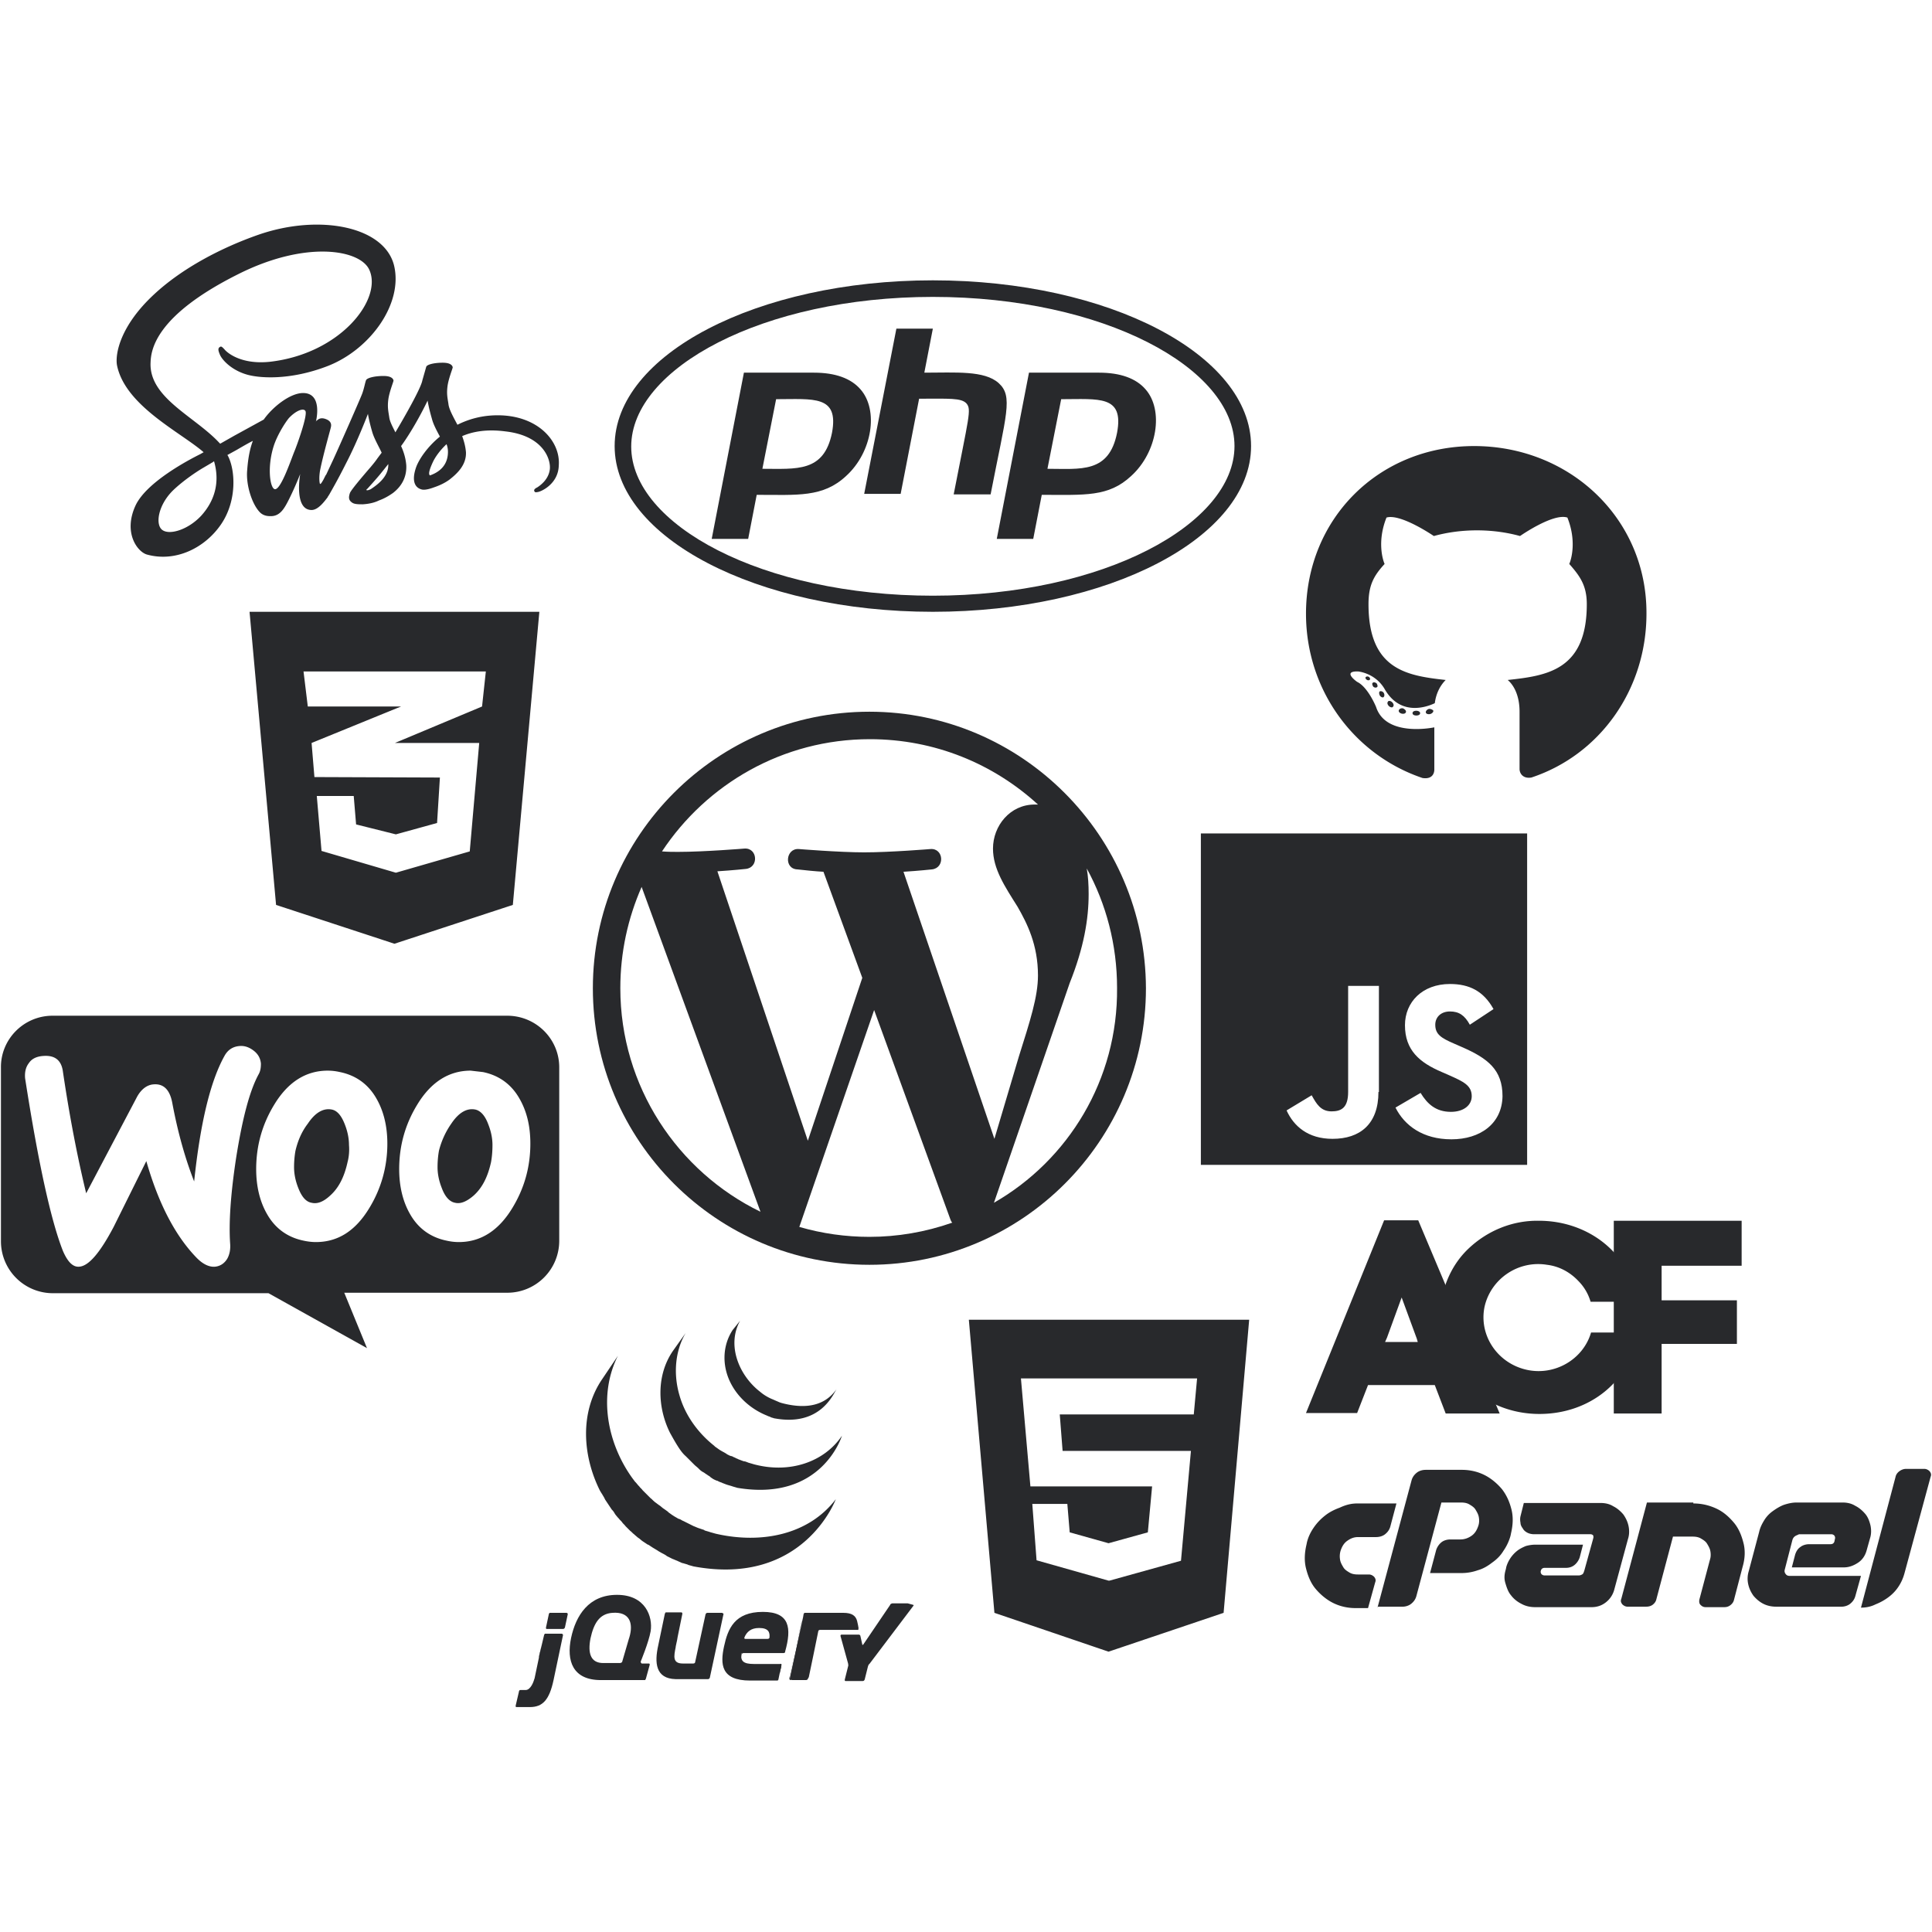
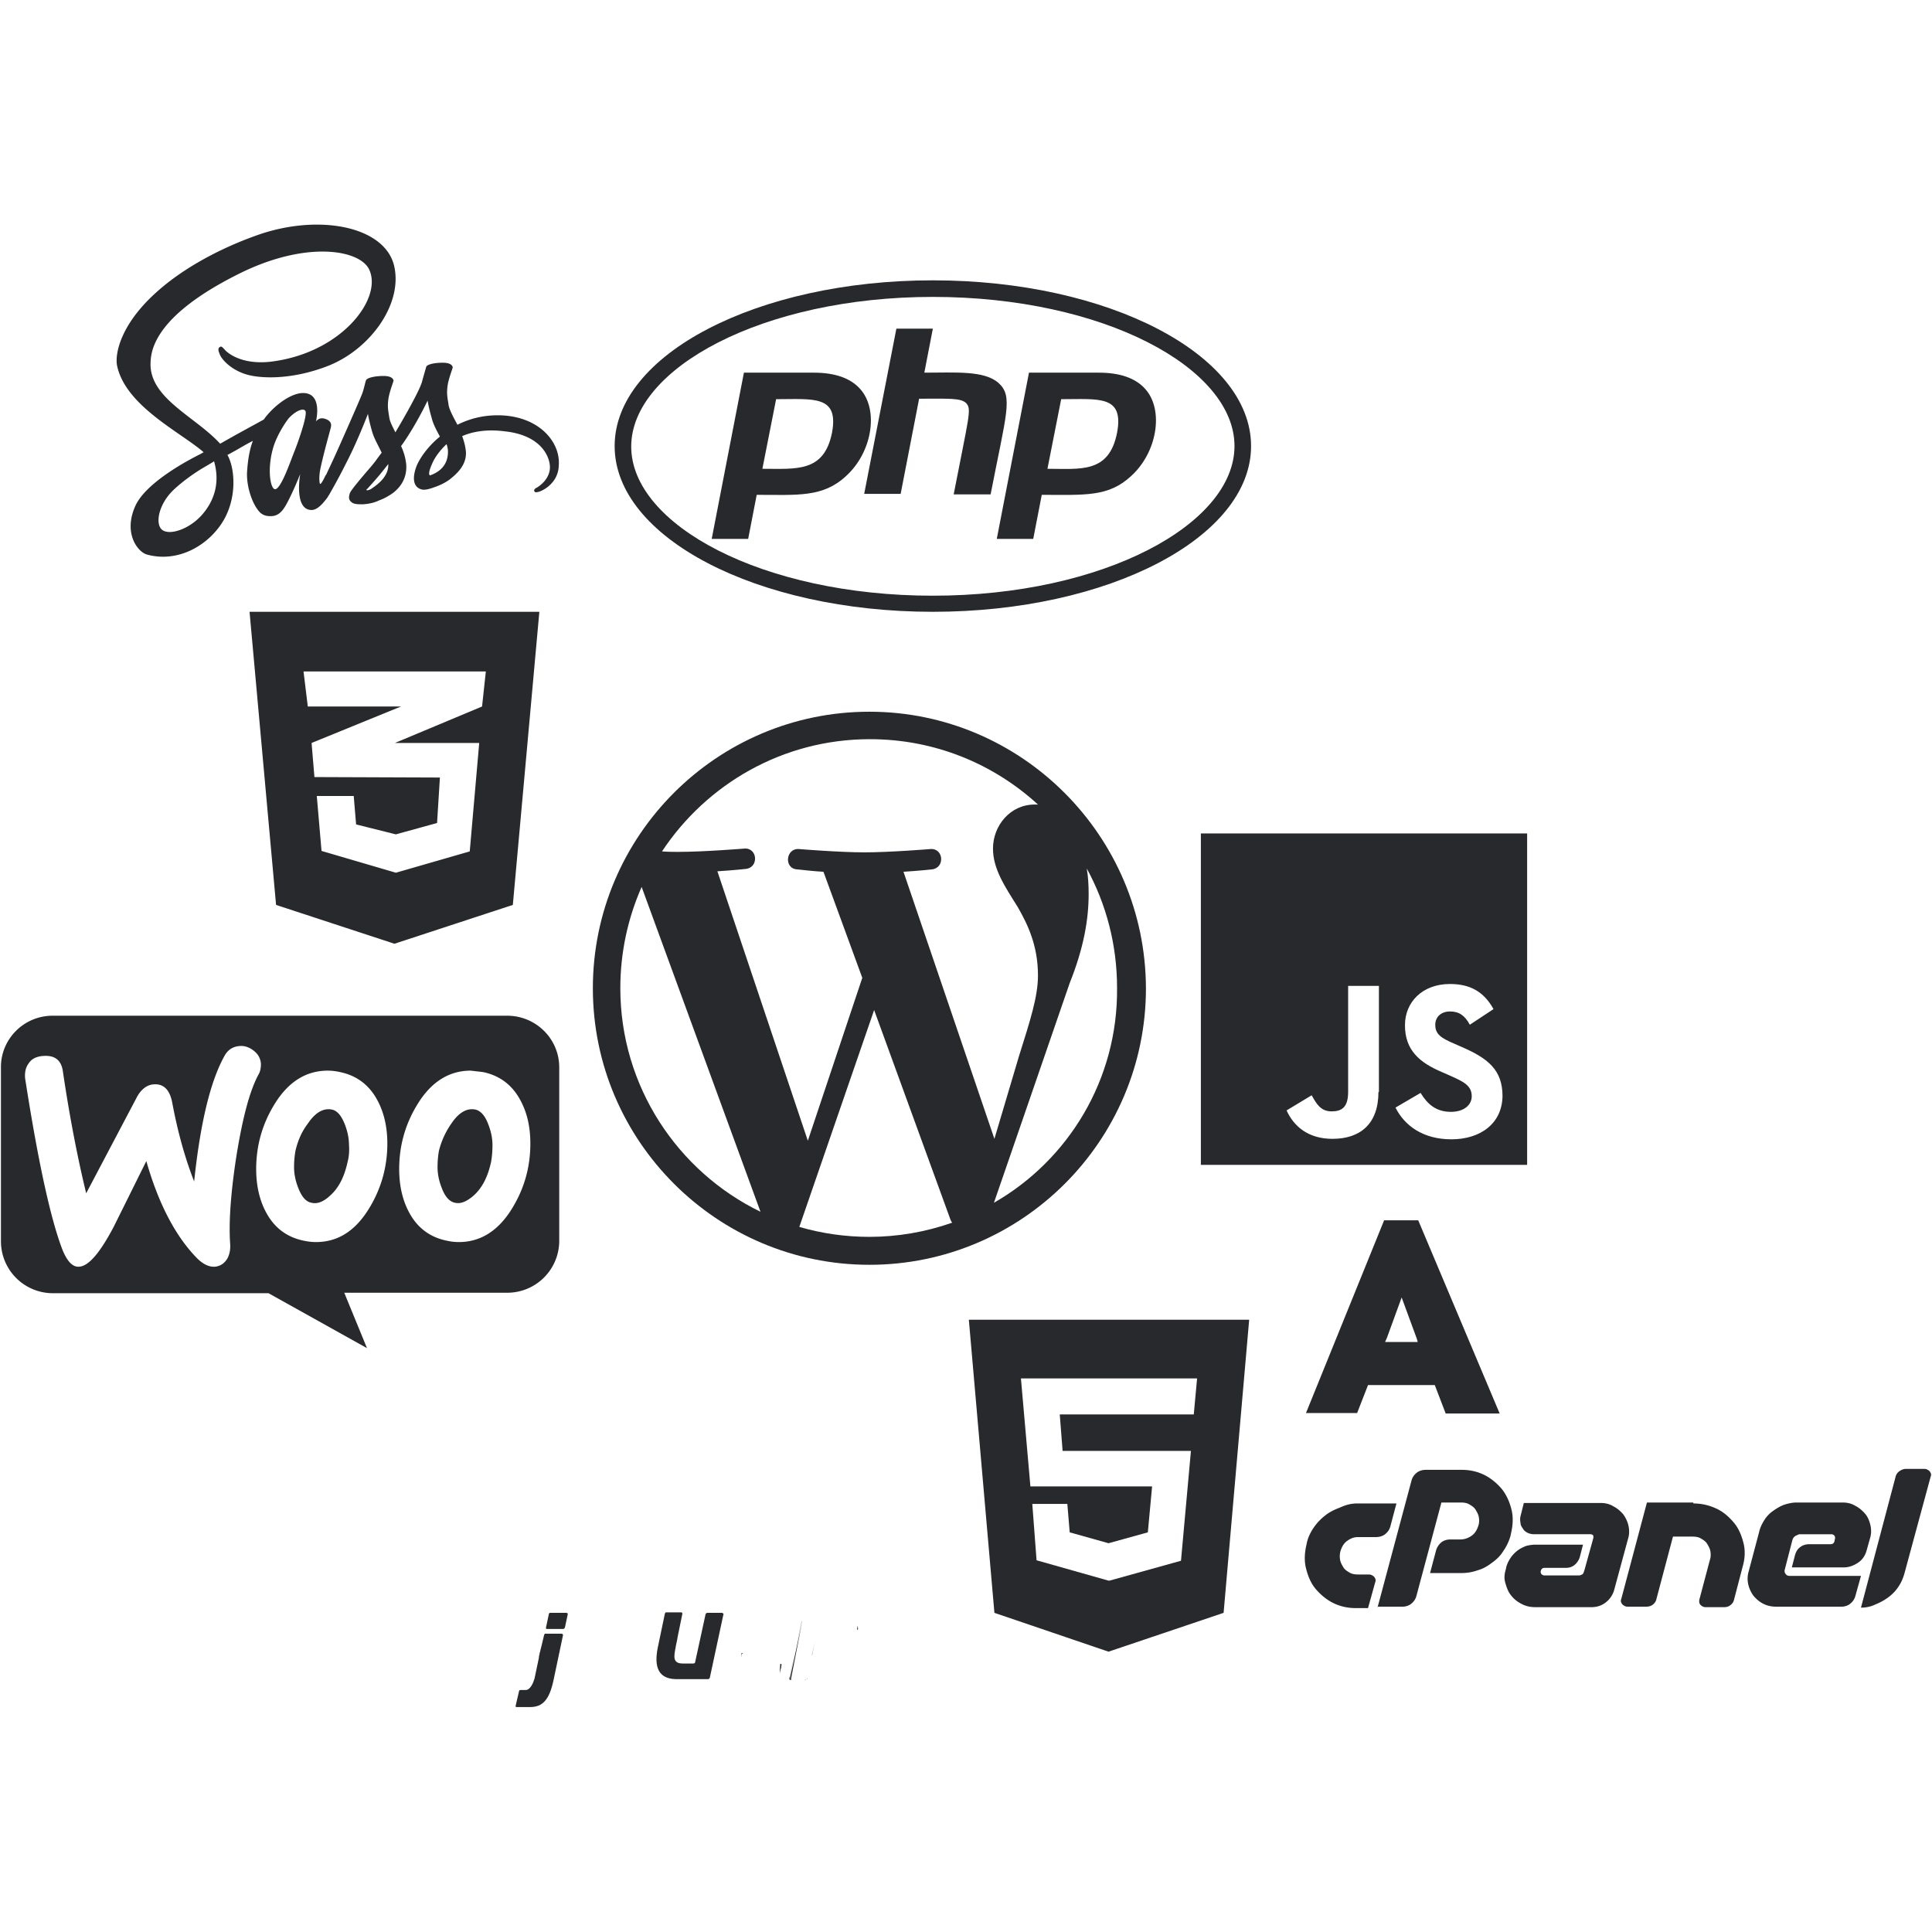
<svg xmlns="http://www.w3.org/2000/svg" viewBox="0 0 408 408" fill="#28292c">
  <path d="M183.6 150.3c-32.2 0-58.4 26.2-58.4 58.4s26.2 58.4 58.4 58.4 58.4-26.2 58.4-58.4c-.1-32.2-26.3-58.4-58.4-58.4zM131 208.7c0-7.6 1.6-14.8 4.5-21.4l25.1 68.6c-17.5-8.5-29.6-26.5-29.6-47.2zm52.6 52.5c-5 0-10-.7-14.8-2.1l15.8-45.8 16.1 44.2c.1.3.2.5.4.7-5.7 2-11.6 3-17.5 3h0zm7.2-77.1c3.2-.2 6-.5 6-.5 2.8-.3 2.5-4.5-.3-4.3 0 0-8.5.7-14 .7-5.2 0-13.8-.7-13.8-.7-2.8-.2-3.2 4.2-.3 4.3 1.8.2 3.7.4 5.5.5l8.2 22.4-11.5 34.4-19.1-56.9c3.2-.2 6-.5 6-.5 2.8-.3 2.5-4.5-.3-4.3 0 0-8.5.7-14 .7-1 0-2.1 0-3.4-.1 9.4-14.2 25.5-23.7 43.9-23.7 13.7 0 26.1 5.2 35.5 13.8h-.7c-5.2 0-8.8 4.5-8.8 9.3 0 4.3 2.5 8 5.2 12.3 2 3.5 4.3 8 4.3 14.5 0 4.5-1.7 9.7-4 17l-5.2 17.5-19.2-56.4h0zm19.1 69.9l16-46.4c3-7.5 4-13.5 4-18.8 0-1.9-.1-3.7-.4-5.4 4.1 7.5 6.4 16.1 6.4 25.2.2 19.4-10.3 36.4-26 45.4h0zm43.7-78v70h68.9v-70h-68.9 0zm37.5 54.6c0 6.8-3.9 9.9-9.7 9.9-5.2 0-8.2-2.7-9.7-6l5.3-3.2c1 1.8 1.9 3.4 4.2 3.4 2.1 0 3.5-.8 3.5-4.1v-22.4h6.5v22.4zm15.4 10c-6 0-9.9-2.9-11.8-6.7l5.3-3.1c1.4 2.3 3.2 4 6.4 4 2.7 0 4.4-1.4 4.4-3.3 0-2.3-1.8-3.1-4.7-4.4l-1.6-.7c-4.7-2-7.8-4.6-7.8-9.9 0-4.9 3.7-8.7 9.5-8.7 4.1 0 7.1 1.5 9.2 5.3l-5 3.3c-1.1-2-2.3-2.8-4.2-2.8s-3.1 1.2-3.1 2.8c0 2 1.2 2.8 4 4l1.6.7c5.5 2.4 8.6 4.8 8.6 10.4-.1 5.8-4.7 9.1-10.8 9.1h0zM197 62.7c36 0 63.7 15 63.7 31.5S233 125.8 197 125.8s-63.7-15-63.7-31.5 27.8-31.6 63.7-31.6h0zm0-3.5c-37.1 0-67.2 15.7-67.2 35s30.1 35 67.2 35 67.2-15.7 67.2-35-30.1-35-67.2-35zm-21.3 32.2C174 99.8 168.2 99 161 99l2.9-14.7c7.9 0 13.3-.9 11.8 7.1zm-25.4 22.4h7.7l1.8-9.3c8.6 0 14 .6 18.9-4 5.5-5 6.9-13.9 3-18.3-2-2.3-5.3-3.5-9.8-3.5h-14.8l-6.8 35.1zm39-44.4h7.7l-1.8 9.3c6.6 0 12.7-.5 15.7 2.2 3.1 2.8 1.6 6.5-1.7 23.5h-7.8c3.2-16.5 3.8-17.9 2.7-19.2-1.1-1.2-3.7-1-10-1l-3.9 20.1h-7.7l6.8-34.9h0zm46.6 22c-1.7 8.6-7.7 7.6-14.7 7.6l2.9-14.7c8 0 13.3-.9 11.8 7.1zm-25.4 22.4h7.7l1.8-9.3c9.1 0 14.1.5 18.9-4 5.5-5 6.9-13.9 3-18.3-2-2.3-5.3-3.5-9.8-3.5h-14.8l-6.8 35.1h0zM52.7 129.2l5.6 61.9 25 8.2 25-8.2 5.6-61.9H52.7zm49.9 12.6l-.8 7.4-18.4 7.7h0 17.8l-2 22.9-15.6 4.5-15.7-4.6-1-11.6h7.8l.5 6 8.4 2.1 8.7-2.4.6-9.6-26.5-.1h0 0l-.6-7.2 17.9-7.3 1-.4H65l-.9-7.4h38.5 0zm102 136.9l5.4 61.9 24.1 8.2 24.3-8.2 5.4-61.9h-59.2 0zm47.5 20h-28.3l.6 7.7h27.1l-2.1 23.2-15.1 4.2h0-.2l-15.2-4.3-.9-11.9h7.4l.5 6 8.2 2.3 8.3-2.3.9-9.7h-25.7l-2-22.8h37.2l-.7 7.6h0zm-99.6 41.9h-3.1c-.2 0-.3.1-.4.3l-2.2 10.1c0 .2-.2.3-.4.3h-2.2c-2.2 0-1.9-1.5-1.5-3.5v-.1l.3-1.4.1-.6 1-4.9c0-.2-.1-.3-.2-.3h-3.2c-.1 0-.2 0-.2.1s-.1.1-.1.2l-1.4 6.7c-.8 3.6-.6 7 3.7 7.1h.1 6.7c.2 0 .3-.1.4-.3l2.9-13.5c0 0-.1-.1-.3-.2h0 0 0zm12.3 10.8c.2 0 .3.1.2.3l-.3 1.5" />
  <path d="M156.6 349.5c0-.2.2-.4.4-.4h-.4c-.2 1.7 0 .4 0 .4h0zm8.2 1.9c.2 0 .3.1.2.3l-.3 1.7m-5.6 1.5h-.1.1 0 0zm-45.2-5.4l.5-2.1-.5 2.4-.1.3.1-.6h0zm5.7-8.9h-3.4c-.1 0-.2 0-.2.1-.1.1-.1.1-.1.2l-.6 2.8v.1.1l.1.1h.1 3.4c.2 0 .3-.1.4-.3l.6-2.8c0-.2-.1-.3-.3-.3h0 0zM109 360.5h2.8-2.8 0z" />
  <path d="M118.6 345h-3.4c-.1 0-.2 0-.2.1s-.1.1-.1.2l-1 4.2-.1.6-.9 4.3-.2.6s-.6 1.9-1.7 1.9h-1.1c-.1 0-.2 0-.2.1-.1.1-.1.1-.1.2l-.7 3v.1.1l.1.1h.1 2.8c2.7 0 4.1-1.5 5-5.7l2-9.5c0-.1-.1-.3-.3-.3h0 0 0zm48.4 9.8c-.2 0-.3-.1-.2-.3l2.6-12" />
  <path d="M166.8 354.6v-.5l1.2-5.7-1.3 6c0 .1 0 .3.2.3h.1.3c-.2.1-.5 0-.5-.1h0zm3.5.1c-.1 0-.3.1-.5.1h.3c.1-.1.2-.1.2-.1l.2-.2.1-.3c0 .1-.2.4-.3.5h0 0zm10.8-11.4l.1.6c0 .2-.1.3-.2.3m-9.5 5.4l.1-.6.5-2.3-.6 2.6v.3zm-2.2-7.3l-.1.5-1.2 5.7 1.3-6v-.2h0 0z" />
-   <path d="M181.3 343.8l-.1-.6-.2-.9c-.3-1.1-1.1-1.7-2.9-1.7H170c-.1 0-.2 0-.2.1s-.1.1-.1.2l-.1.6-.2.9-2.5 11.7v.5c0 .1.3.2.5.2h2.6c.2 0 .4 0 .5-.1s.2-.4.3-.5l1-4.8 1-4.9c0-.2.2-.3.4-.3h8.1c-.1-.1 0-.2 0-.4h0 0zm10.4-5.2h-.6-2.6c-.1 0-.2 0-.3.1-.1 0-.2.1-.2.2l-5.7 8.4c-.1.1-.2.1-.2 0l-.4-1.8c0-.1-.1-.2-.1-.2-.1-.1-.2-.1-.2-.1h-3.7c-.1 0-.2.1-.2.2v.1l1.6 5.8c0 .2.1.4 0 .6l-.7 2.8v.1.1l.1.1h.1 3.6c.2 0 .3-.1.4-.3l.7-2.8c.1-.2.1-.4.3-.5l9.3-12.3c.1-.1 0-.2-.1-.2l-1.1-.3h0 0zm-29.2 7.2c0 .2-.2.3-.4.3h-4.7c-.2 0-.2-.1-.2-.2h0v-.1c.5-1.2 1.4-2 3.1-2 2 0 2.3.9 2.2 2h0zm-1.4-5.4c-6 0-7.4 3.6-8.2 7.3s-.7 7.2 5.5 7.2h1 .8 3.9c.1 0 .2 0 .2-.1.1-.1.1-.1.1-.2l.6-2.9c0-.2-.1-.3-.2-.3h-5.6c-2.2 0-2.9-.6-2.6-2.3h8.9c.1 0 .3-.1.3-.2v-.1c1.4-5 1-8.4-4.7-8.4h0 0zm-28.2 5.4l-.1.3-.7 2.4-.7 2.4c0 .1-.1.2-.2.2-.1.1-.2.1-.2.1h-3.6c-2.7 0-3.3-2.1-2.7-5.2.7-3.2 1.9-5.2 4.6-5.4 3.7-.3 4.5 2.2 3.6 5.2h0 0zm2.4 5.1s1.7-4.1 2.1-6.4c.5-3.1-1.1-7.7-7.1-7.7s-8.7 4.4-9.7 9.1c-1 4.8.3 8.9 6.3 8.9h9.2c.1 0 .2 0 .2-.1s.1-.1.1-.2l.8-2.9v-.1-.1l-.1-.1h-.1-1.5c-.1-.1-.2-.2-.2-.4 0 .1 0 .1 0 0h0 0z" />
-   <path d="M165.3 348.2c0 .1-.1.2-.2.2s-.2-.1-.2-.2.1-.2.2-.2.2.1.2.2zm-38.1-57c-4.8 7-4.2 16.2-.5 23.6l.3.5.2.3c0 .1.1.1.1.2.1.1.1.2.2.3l.3.6.2.3.4.6.2.3.6.9h0l.1.1a3.04 3.04 0 0 1 .5.7l.2.3.5.6.2.2c.2.3.5.5.7.8h0c.2.3.5.5.7.8l.2.2.6.6.2.2c.3.2.5.5.8.7l.1.1.7.6.3.2.6.5.3.2.9.6h.1l.6.4.3.2 1 .6.3.2.7.4.4.2.5.3.1.1.2.1.8.4.2.1c.3.1.7.3 1 .4l.2.1.9.4h.1c.3.1.7.2 1 .3l.2.1c.4.1.7.2 1.1.3 23.2 4.3 30-14.2 30-14.2-5.7 7.5-15.7 9.5-25.3 7.3-.4-.1-.7-.2-1.1-.3l-.3-.1c-.3-.1-.7-.2-1-.3l-.1-.1-.9-.3-.3-.1c-.3-.1-.7-.3-1-.4l-.2-.1-.8-.4-.2-.1-.6-.3-.4-.2c-.3-.1-.5-.3-.8-.4l-.3-.1c-.3-.2-.7-.4-1-.6-.1-.1-.2-.1-.3-.2l-.7-.5-.2-.2-.7-.5-.3-.2-.6-.5-.3-.2-.8-.6s-.1 0-.1-.1c-.3-.2-.5-.5-.8-.7l-.2-.2-.6-.6-.2-.2-.7-.7c-.2-.3-.5-.5-.7-.8l-.2-.2-.5-.6-.2-.2-.6-.8c-5.3-7.4-7.2-17.5-3-25.8m11.6-1c-3.5 5.1-3.3 11.9-.6 17.3.5.9 1 1.8 1.5 2.6s1.1 1.7 1.8 2.3l.8.8.2.2.8.8c.3.3.6.5.9.8l.2.2c.3.3.6.5 1 .7.1.1.3.2.4.3.1 0 .1.1.2.1.2.2.5.3.7.5l.1.1.6.4c.1 0 .2.1.2.1l.5.2h.1c.3.2.6.3.9.4.1 0 .1.1.2.1.3.1.5.2.8.3l.3.1.7.2.3.1c.3.1.7.2 1 .3 17.9 3 22.1-11 22.1-11-3.7 5.5-11 8.1-18.7 6-.3-.1-.7-.2-1-.3-.1 0-.2-.1-.3-.1-.2-.1-.5-.2-.7-.2l-.3-.1c-.3-.1-.5-.2-.8-.3-.1 0-.1-.1-.2-.1-.3-.1-.6-.3-.9-.4-.2-.1-.3-.2-.5-.2l-.3-.1-.6-.3-.1-.1c-.2-.1-.5-.3-.7-.4-.1 0-.1-.1-.2-.1l-.5-.3c-.3-.2-.7-.5-1-.7l-.2-.2c-3.4-2.7-6.1-6.4-7.3-10.6-1.3-4.4-1-9.3 1.3-13.2m9.9-.6c-2 3.1-2.2 6.9-.8 10.3 1.5 3.6 4.6 6.4 8.2 7.8.1.1.3.1.5.2l.2.1c.2.1.4.1.6.2 9.9 1.9 12.6-5.2 13.3-6.2-2.4 3.5-6.3 4.3-11.2 3.1-.4-.1-.8-.2-1.2-.4-.5-.2-.9-.4-1.4-.6-.9-.4-1.7-.9-2.4-1.5-4.4-3.4-7.1-9.8-4.2-15m143.6-128.3c0 .3-.3.5-.8.5s-.8-.2-.8-.5.3-.5.8-.5c.4 0 .8.2.8.5h0zm-4.5-.6c-.1.3.2.6.6.7s.8 0 .9-.3-.2-.6-.6-.8c-.4-.1-.8.1-.9.4zm6.4-.3c-.4.1-.7.4-.7.7s.4.5.9.4c.4-.1.7-.4.7-.7-.1-.2-.5-.4-.9-.4zm9.5-55.5c-20.1 0-35.5 15.3-35.5 35.4 0 16.1 10.1 29.8 24.6 34.7 1.9.3 2.5-.8 2.5-1.8v-8.9s-10.2 2.2-12.3-4.3c0 0-1.7-4.2-4-5.3 0 0-3.3-2.3.2-2.2 0 0 3.6.3 5.6 3.7 3.2 5.6 8.5 4 10.6 3 .3-2.3 1.3-3.9 2.3-4.9-8.1-.9-16.3-2.1-16.3-16 0-4 1.1-6 3.4-8.5-.4-.9-1.6-4.8.4-9.8 3-.9 10 3.9 10 3.9 2.9-.8 6-1.2 9.1-1.2s6.2.4 9.1 1.2c0 0 7-4.9 10-3.9 2 5 .8 8.9.4 9.8 2.3 2.6 3.7 4.6 3.7 8.5 0 14-8.5 15.1-16.7 16 1.3 1.1 2.5 3.3 2.5 6.7v12.1c0 .9.7 2.1 2.5 1.8 14.5-4.8 24.3-18.6 24.3-34.6.1-20.1-16.2-35.4-36.4-35.4h0zm-21.4 50c-.2.1-.1.5.1.8.2.2.6.3.8.1.2-.1.1-.5-.1-.8-.3-.2-.6-.3-.8-.1h0zm-1.5-1.2c-.1.2 0 .4.3.6.2.1.5.1.6-.1s0-.4-.3-.6c-.3-.1-.5 0-.6.1zm4.7 5.2c-.2.2-.1.6.2.9s.8.4.9.1c.2-.2.1-.6-.2-.9s-.8-.4-.9-.1zm-1.7-2.2c-.2.1-.2.5 0 .9.2.3.6.5.8.3s.2-.6 0-.9-.6-.4-.8-.3zm59.5 152.5h-10.1v-40.7h27v9.5h-16.9v7.3h15.9v9.2h-15.9v14.7z" />
-   <path d="M336 281.4c-1.7 5.8-7.9 9.3-13.9 7.8s-9.8-7.3-8.6-13.2c1.3-5.9 7.1-9.9 13.2-8.9 2.5.3 4.8 1.5 6.6 3.4a10.32 10.32 0 0 1 2.6 4.4h9.8c-1.3-10.2-10.3-17.1-20.7-17.1-5.6-.1-10.9 2.1-14.9 5.9-2 1.9-3.5 4.2-4.5 6.7s-1.6 5.2-1.5 7.9c0 11.7 9.4 20.3 21 20.3 10.6 0 19.3-6.9 20.8-17.2H336h0z" />
  <path d="M303 292.5h-14.1l-2.3 5.9h-10.8l16.5-40.7h7.2l17.2 40.8h-11.4l-2.3-6h0zm-10.1-10l-.4.9h6.9l-.2-.7-3.2-8.7-3.1 8.5h0z" />
  <path d="M107.1 214.5h-96c-6.1 0-11 5-10.9 11v36.6a10.97 10.97 0 0 0 11 11h45.5l20.8 11.6-4.8-11.7h34.4a10.97 10.97 0 0 0 11-11v-36.6c0-6-4.9-10.9-11-10.9h0zm-98 8.5c-1.4.1-2.4.6-3 1.5-.7.9-.9 2-.8 3.2 2.8 18 5.5 30.2 8 36.5 1 2.3 2.1 3.4 3.4 3.3 2-.1 4.4-2.9 7.3-8.4l6.9-13.9c2.6 9.1 6.2 15.9 10.7 20.5 1.3 1.3 2.6 1.9 3.8 1.8 1.1-.1 2-.7 2.6-1.7.5-.9.7-2 .6-3.2-.3-4.4.1-10.5 1.3-18.3 1.3-8.1 2.8-13.9 4.7-17.4.4-.7.5-1.4.5-2.3-.1-1.1-.6-2-1.5-2.7s-1.9-1.1-3-1c-1.4.1-2.5.8-3.2 2.1-3 5.4-5.1 14.2-6.4 26.5-1.8-4.6-3.4-10.1-4.6-16.5-.5-2.8-1.8-4.2-4-4-1.4.1-2.7 1.1-3.6 2.9L18.2 252c-1.7-7-3.4-15.5-4.9-25.6-.3-2.5-1.7-3.6-4.2-3.4h0zm92.9 3.4c3.4.7 6 2.6 7.7 5.6 1.5 2.6 2.3 5.7 2.3 9.5 0 5-1.3 9.5-3.8 13.6-2.9 4.8-6.7 7.2-11.3 7.2-.9 0-1.7-.1-2.6-.3-3.4-.7-6-2.6-7.7-5.6-1.5-2.6-2.3-5.8-2.3-9.5 0-5 1.3-9.5 3.8-13.6 2.9-4.8 6.7-7.2 11.3-7.2l2.6.3h0zm-2 26.1c1.8-1.6 3-3.9 3.7-7.1.2-1.1.3-2.3.3-3.6 0-1.4-.3-2.9-.9-4.4-.7-1.9-1.7-2.9-2.8-3.1-1.7-.3-3.4.6-5 3-1.2 1.7-2.1 3.7-2.6 5.7-.2 1.1-.3 2.3-.3 3.5 0 1.4.3 2.9.9 4.4.7 1.9 1.7 2.9 2.8 3.1 1.2.3 2.5-.3 3.9-1.5h0zM79.5 232c-1.7-3-4.3-4.9-7.7-5.6-.9-.2-1.7-.3-2.6-.3-4.6 0-8.4 2.4-11.3 7.2-2.5 4.1-3.8 8.6-3.8 13.6 0 3.7.8 6.9 2.3 9.5 1.7 3 4.3 4.9 7.7 5.6.9.2 1.8.3 2.6.3 4.7 0 8.4-2.4 11.3-7.2 2.5-4.1 3.8-8.7 3.8-13.6 0-3.7-.8-6.9-2.3-9.5h0zm-6.1 13.4c-.7 3.2-1.9 5.5-3.7 7.1-1.4 1.3-2.7 1.8-3.9 1.5-1.2-.2-2.1-1.3-2.8-3.1-.6-1.5-.9-3-.9-4.4 0-1.2.1-2.4.3-3.5.5-2.1 1.3-4 2.6-5.7 1.6-2.4 3.3-3.3 5-3 1.2.2 2.1 1.3 2.8 3.1.6 1.5.9 3 .9 4.4.1 1.2 0 2.5-.3 3.6h0z" fill-rule="evenodd" />
  <path d="M286.7 317.5h8.2l-1.3 4.9c-.2.7-.6 1.2-1.1 1.6s-1.2.6-1.9.6h-3.8c-.9 0-1.6.3-2.3.8s-1.1 1.2-1.4 2.1c-.2.7-.2 1.3-.1 1.9s.4 1.1.7 1.6.8.8 1.3 1.1 1.1.4 1.8.4h2.3c.4 0 .8.2 1.1.5.3.4.4.7.2 1.2l-1.5 5.4h-2.6c-1.8 0-3.4-.4-4.8-1.1s-2.7-1.8-3.7-3-1.6-2.7-2-4.3-.3-3.3.1-5l.1-.5c.3-1.2.8-2.2 1.5-3.2s1.5-1.8 2.4-2.5 1.9-1.2 3-1.6c1.5-.7 2.6-.9 3.8-.9h0zm4.2 22l7.2-26.9c.2-.7.6-1.2 1.1-1.6s1.2-.6 1.9-.6h7.6c1.8 0 3.4.4 4.8 1.1s2.7 1.8 3.7 3c1 1.3 1.6 2.7 2 4.3s.3 3.3-.1 5l-.1.5c-.3 1.1-.8 2.2-1.5 3.2-.6 1-1.4 1.8-2.4 2.5-.9.7-1.9 1.3-3 1.6a10.3 10.3 0 0 1-3.5.6H302l1.3-4.9c.2-.6.6-1.2 1.1-1.6s1.2-.6 1.9-.6h2.1c.9 0 1.7-.3 2.4-.8s1.1-1.2 1.4-2.1c.2-.6.2-1.2.1-1.8s-.4-1.1-.7-1.6-.8-.8-1.3-1.1-1.1-.4-1.8-.4h-4.1l-5.3 19.8c-.2.7-.6 1.2-1.1 1.6s-1.2.6-1.8.6h-5.3v.2zm45.5-14.4l.1-.4c0-.2 0-.4-.1-.5s-.3-.2-.5-.2H324c-.5 0-1-.1-1.4-.3s-.8-.5-1-.9c-.3-.4-.5-.8-.5-1.2-.1-.5-.1-1 0-1.4l.7-2.8H338c1 0 1.9.2 2.7.7.8.4 1.5 1 2.1 1.7.5.7.9 1.5 1.1 2.4s.2 1.9-.1 2.8l-2.9 10.7a5 5 0 0 1-1.8 2.7c-.9.7-1.9 1-3 1h-11.9c-1 0-2-.2-2.9-.7-.8-.4-1.6-1-2.2-1.8-.6-.7-.9-1.6-1.2-2.6s-.2-1.9.1-2.9l.1-.5c.2-.7.5-1.3.9-1.9a6.73 6.73 0 0 1 1.4-1.5c.5-.4 1.1-.7 1.8-1 .7-.2 1.4-.3 2.1-.3h10l-.7 2.7c-.2.6-.6 1.2-1.1 1.6s-1.1.6-1.8.6h-4.5c-.4 0-.7.2-.8.6-.1.3 0 .5.1.7.2.2.4.3.7.3h7.2c.3 0 .5-.1.7-.2s.3-.3.4-.6l.1-.3 1.8-6.5h0zm21.2-7.6c1.8 0 3.4.4 4.9 1.1s2.7 1.8 3.7 3 1.6 2.7 2 4.3.3 3.3-.2 5l-1.8 6.9c-.1.5-.4.9-.8 1.2s-.8.4-1.3.4h-3.9c-.5 0-.8-.2-1.1-.5s-.3-.8-.2-1.2l2.2-8.3c.2-.6.2-1.2.1-1.8s-.4-1.1-.7-1.6-.8-.8-1.3-1.1-1.1-.4-1.8-.4h-4.1l-3.5 13.2c-.1.5-.4.9-.8 1.2s-.9.4-1.4.4h-3.9c-.4 0-.8-.2-1.1-.5-.3-.4-.4-.7-.2-1.2l5.4-20.3h9.8v.2zm21.5 6.9c-.3.2-.5.5-.6.9l-1.6 6.2a.96.96 0 0 0 .2.9c.2.3.5.4.9.4h15l-1.2 4.3c-.2.7-.6 1.2-1.1 1.6s-1.2.6-1.8.6h-13.8c-1 0-1.9-.2-2.7-.6s-1.5-1-2.1-1.7c-.5-.7-.9-1.5-1.1-2.4a5.36 5.36 0 0 1 .1-2.8l2.2-8.3c.2-.9.6-1.7 1.1-2.5s1.1-1.4 1.8-1.9 1.5-1 2.3-1.3c.9-.3 1.8-.5 2.7-.5h9.7c1 0 1.9.2 2.7.7.8.4 1.5 1 2.1 1.7s.9 1.6 1.1 2.4c.2.9.2 1.9-.1 2.8l-.7 2.5c-.3 1.1-.9 2-1.8 2.6s-1.9 1-3 1h-11l.7-2.7c.2-.6.5-1.2 1.1-1.6.5-.4 1.2-.6 1.9-.6h4.5c.4 0 .7-.2.8-.6l.1-.5c.1-.3 0-.5-.1-.7-.2-.2-.4-.3-.7-.3h-6.8c-.1.1-.5.2-.8.4h0zm13.9 15.1l7.3-27.6c.1-.5.4-.9.8-1.2s.9-.5 1.4-.5h3.9c.4 0 .8.2 1.1.5.3.4.4.7.2 1.2l-5.5 20.3c-.3 1.1-.7 2-1.3 2.9s-1.3 1.6-2.1 2.2a11.74 11.74 0 0 1-2.7 1.5c-1 .5-2 .7-3.1.7zM105.1 87.7c-3.3 0-6.1.8-8.5 2-.9-1.7-1.8-3.3-1.9-4.4-.2-1.3-.4-2.1-.2-3.7s1.1-3.8 1.1-4-.2-1-2.1-1-3.4.4-3.5.9l-.8 2.8c-.3 1.7-3.8 7.8-5.7 11-.6-1.2-1.2-2.3-1.3-3.2-.2-1.3-.4-2.1-.2-3.7s1.1-3.8 1.1-4-.2-1-2.1-1-3.5.4-3.7.9-.4 1.7-.8 2.8-4.9 11.3-6.1 13.9l-1.5 3.2c-.4.7 0 .1-.1.1l-.5 1h0c-.3.5-.5.9-.7.9-.1 0-.3-1.2 0-2.9.7-3.5 2.3-9 2.3-9.2 0-.1.3-1.1-1.1-1.6-1.3-.5-1.8.3-1.9.3s-.2.3-.2.3S68.3 83 64 83c-2.7 0-6.4 2.9-8.3 5.6L49.5 92l-3 1.7-.2-.2c-5.2-5.6-14.9-9.5-14.5-17 .1-2.7 1.1-9.9 18.5-18.6 14.3-7.2 25.8-5.2 27.7-.9 2.8 6.2-6.1 17.7-21 19.4-5.7.6-8.6-1.6-9.4-2.4-.8-.9-.9-.9-1.2-.7-.5.3-.2 1 0 1.5.4 1.1 2.3 3.2 5.4 4.2 2.7.9 9.4 1.4 17.4-1.7 9-3.5 16-13.2 14-21.3-2.1-8.2-15.8-10.9-28.7-6.4-7.7 2.7-16 7-22 12.6-7.1 6.6-8.2 12.5-7.8 14.9 1.7 8.6 13.5 14.2 18.3 18.4l-.7.4c-2.4 1.2-11.4 5.9-13.7 10.9-2.6 5.7.4 9.7 2.4 10.3 6.1 1.7 12.3-1.4 15.7-6.4s3-11.5 1.4-14.5l-.1-.1 2-1.1c1.2-.7 2.4-1.4 3.4-1.9-.6 1.6-1 3.5-1.2 6.2-.3 3.2 1.1 7.4 2.8 9 .8.7 1.7.7 2.2.7 2 0 2.9-1.7 3.9-3.7 1.2-2.4 2.3-5.2 2.3-5.2s-1.4 7.6 2.4 7.6c1.4 0 2.7-1.8 3.4-2.7h0s0-.1.1-.2.1-.2.2-.3h0c.5-.9 1.8-3.1 3.6-6.7 2.4-4.6 4.6-10.4 4.6-10.4s.2 1.4.9 3.8c.4 1.4 1.3 2.9 2 4.4l-.9 1.2h0c-.4.6-.9 1.2-1.4 1.8-1.9 2.2-4.1 4.8-4.4 5.5-.3.9-.3 1.5.4 2 .5.4 1.4.4 2.3.4 1.7-.1 2.8-.5 3.4-.8 1.1-.4 2-.9 3-1.6 1.8-1.4 2.9-3.3 2.8-5.8-.1-1.4-.5-2.8-1.1-4.1l.5-.7c2.9-4.2 5.1-8.9 5.1-8.9s.2 1.4.9 3.8c.3 1.2 1 2.5 1.7 3.8-2.7 2.2-4.4 4.8-5 6.4-1.1 3.1-.2 4.5 1.3 4.8.7.1 1.7-.2 2.5-.5.9-.3 2.1-.8 3.2-1.6 1.8-1.4 3.6-3.2 3.5-5.8-.1-1.2-.4-2.3-.8-3.4 2.3-1 5.3-1.5 9.1-1 8.1.9 9.7 6 9.4 8.1s-2 3.3-2.6 3.7c-.6.3-.7.5-.7.7.1.4.3.4.8.3.7-.1 4.3-1.7 4.4-5.6.4-5.1-4.4-10.6-12.9-10.6h0zm-62.6 21.2c-2.7 2.9-6.5 4.1-8.1 3.1-1.7-1-1.1-5.3 2.2-8.5 2-1.9 4.6-3.7 6.3-4.7l1.7-1c.1-.1.2-.1.2-.1.1-.1.3-.2.4-.3 1.3 4.5.1 8.4-2.7 11.5h0zm19.6-13.4c-.9 2.3-2.9 8.1-4.1 7.8-1-.3-1.6-4.7-.2-9.1.7-2.2 2.3-4.8 3.2-5.9 1.5-1.6 3.1-2.2 3.5-1.5.5.9-1.8 7.3-2.4 8.7zm16.2 7.8c-.4.2-.8.3-.9.2s.2-.3.2-.3 2-2.2 2.8-3.2l1.6-2v.2c0 2.6-2.5 4.3-3.7 5.1zm12.5-2.9c-.3-.2-.3-.9.7-3 .4-.8 1.3-2.2 2.8-3.6a4.53 4.53 0 0 1 .3 1.6c0 3.3-2.4 4.5-3.8 5z" />
</svg>